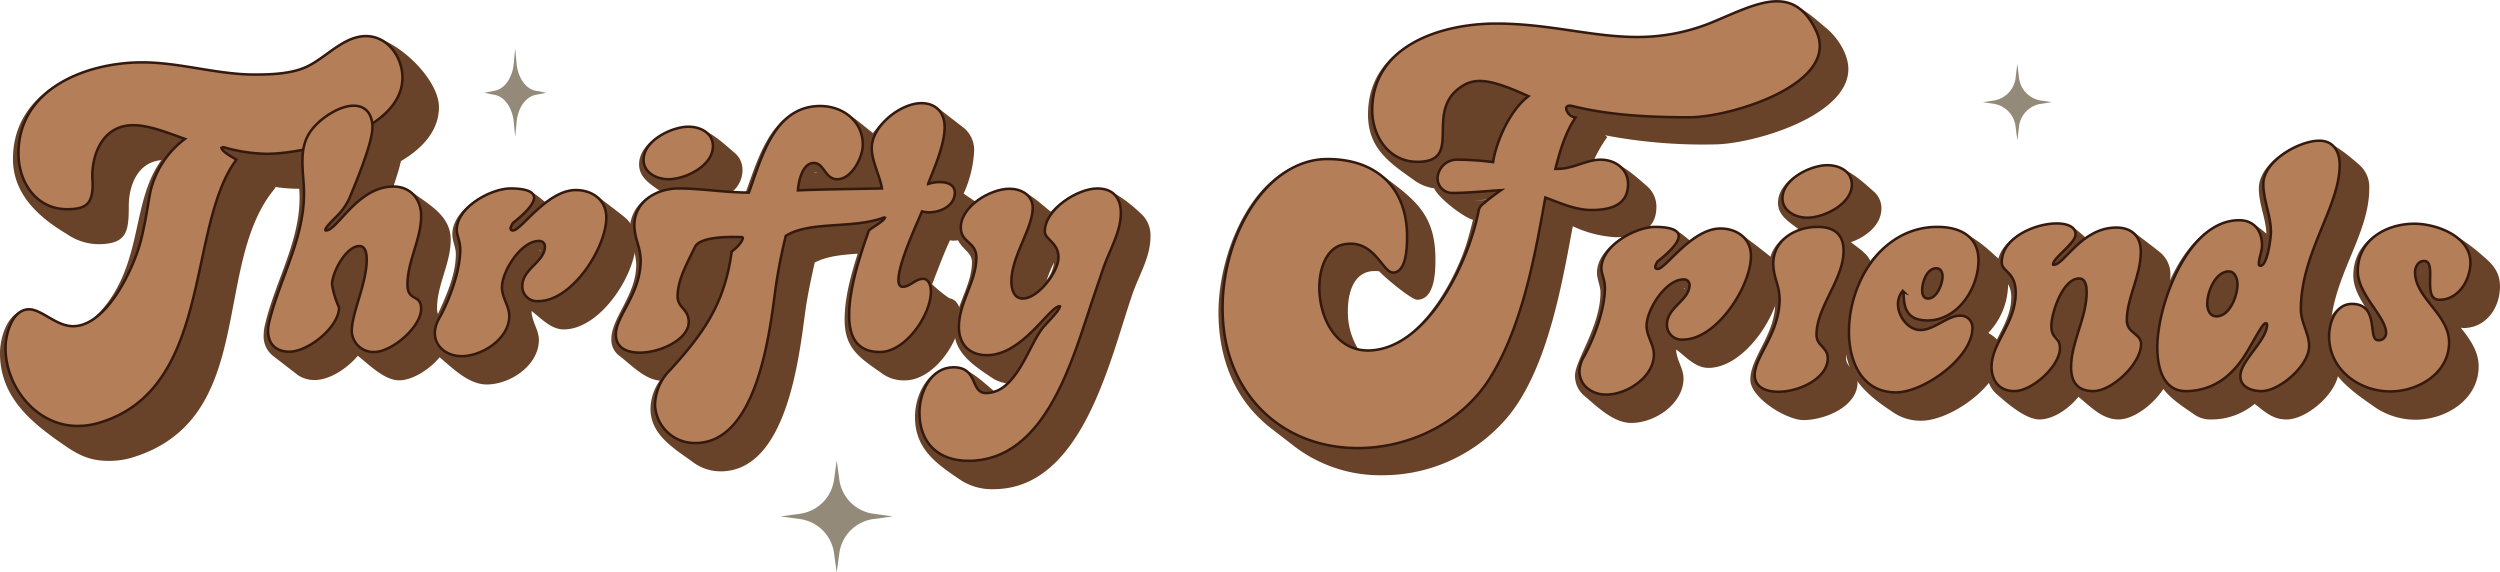
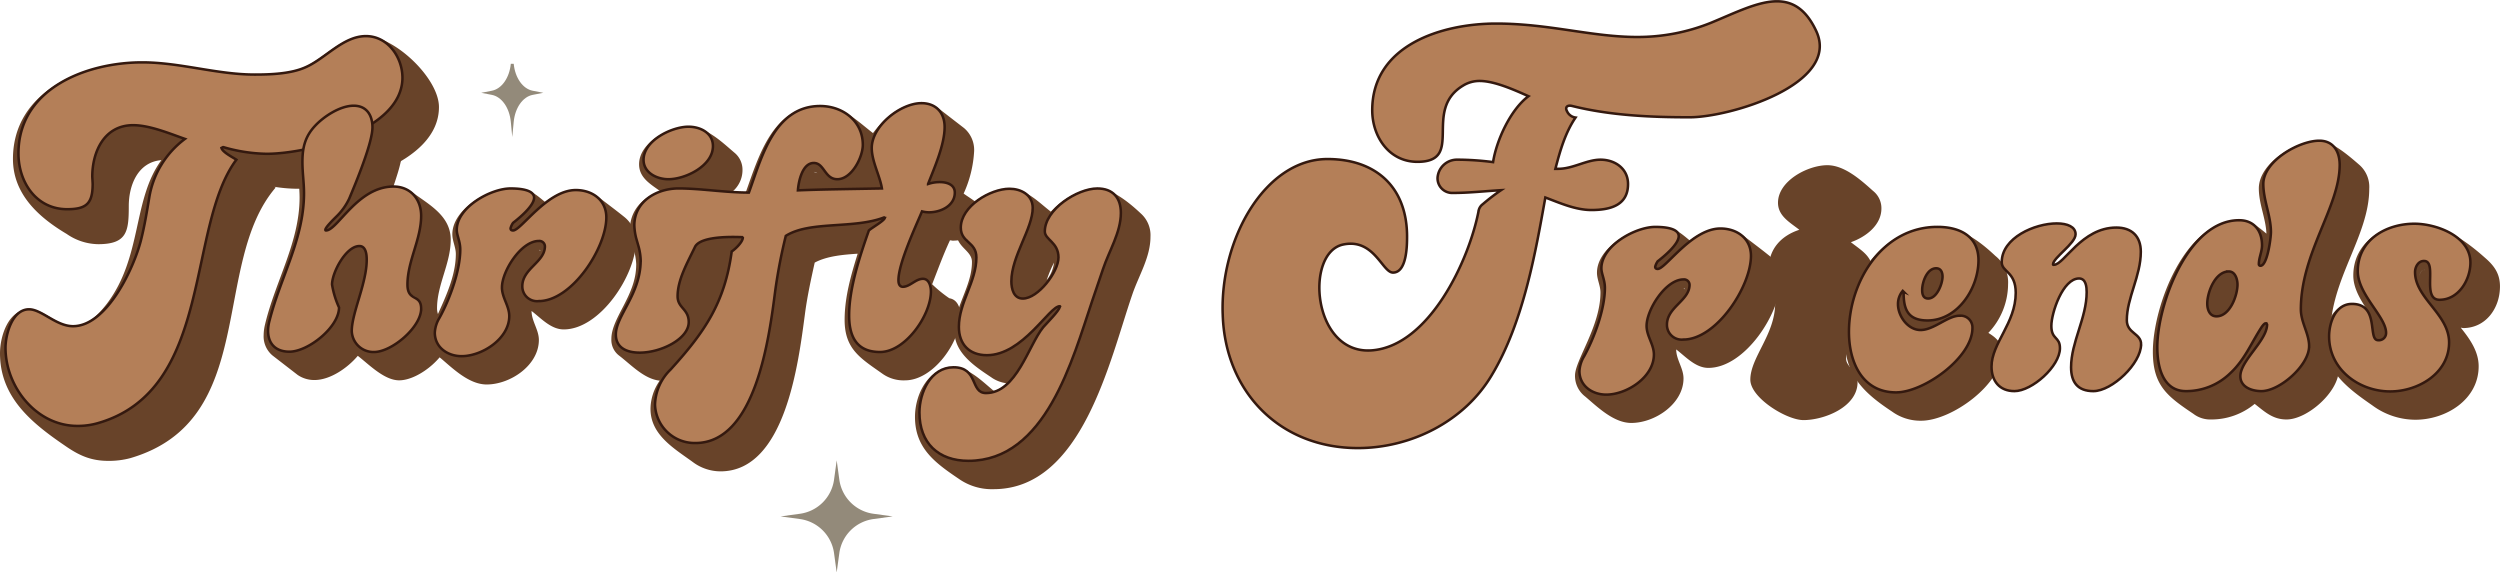
<svg xmlns="http://www.w3.org/2000/svg" width="492.026" height="112.667" viewBox="0 0 492.026 112.667">
  <g id="Horizontal" transform="translate(16.374 0.002)">
    <g id="Final" transform="translate(0 0.248)">
      <g id="Group_30" data-name="Group 30" transform="translate(0 6.841)">
        <path id="Path_577" data-name="Path 577" d="M58.573,33.147a29.422,29.422,0,0,1-4.559-.386l.232.155C41.418,47.907,51,78.742,25.655,86.16a16.206,16.206,0,0,1-4.327.541c-3.477,0-5.8-1.082-8.577-3.014C6.182,79.205,0,74.182,0,65.528c0-3.323,1.623-8.655,5.718-8.655,3.245,0,5.409,3.323,8.655,3.323,2.859,0,5.023-2.318,6.645-4.4,7.032-9.273,5.023-20.477,10.741-28.282-4.636.386-6.414,4.945-6.414,9.041,0,4.945-.309,7.5-6.027,7.5a11.116,11.116,0,0,1-6.182-2.009C7.65,38.791,2.55,34.232,2.55,27.278c0-13.449,13.909-19.012,25.423-19.012,7.5,0,14.682,2.4,22.177,2.4,3.245,0,6.568-.077,9.582-1.391,4.25-1.855,7.341-6.182,12.286-6.182,5.564,0,14.373,8.268,14.373,13.986C86.391,28.279,67.382,33.147,58.573,33.147Z" transform="translate(-16.374 -3.088)" fill="#684329" />
        <path id="Path_578" data-name="Path 578" d="M15.055,51.683c2-8.329,6.764-16.1,6.764-24.8,0-2.067-.313-4.071-.313-6.138a10.447,10.447,0,0,1,2.756-7.766c1.879-2.067,5.323-4.2,8.2-4.2a4.564,4.564,0,0,1,2.818.877c1.628,1.253,3.319,2.505,4.948,3.82a5.407,5.407,0,0,1,1.754,4.259c0,2.067-1.065,4.948-1.691,6.952a6.259,6.259,0,0,1,3.883,1.253c3.257,2.38,7.39,4.572,7.39,9.206,0,4.7-2.693,8.83-2.693,13.528a3.546,3.546,0,0,0,.188,1.127c1.378.939,2.505,1.816,2.505,3.632,0,4.2-6.075,9.394-10.146,9.394-2.943,0-5.95-3.131-8.142-4.822-1.941,2.317-5.386,4.76-8.517,4.76a5.748,5.748,0,0,1-3.319-1L16.5,57.946a4.9,4.9,0,0,1-1.754-4.008,9.315,9.315,0,0,1,.313-2.255Zm29.122-5.574a1.776,1.776,0,0,0,.689.5Z" transform="translate(20.768 4.935)" fill="#684329" />
        <path id="Path_579" data-name="Path 579" d="M30.369,48.924a5.1,5.1,0,0,1-2-4.133c0-3.006,5.01-9.707,5.01-16.346,0-1.315-.689-2.568-.689-3.883,0-4.948,7.014-9.018,11.461-9.018,3.507,0,4.2.5,6.826,2.693a10.327,10.327,0,0,1,6.012-2.38,7.734,7.734,0,0,1,4.634,1.5c1.628,1.253,3.319,2.505,4.948,3.82a6.09,6.09,0,0,1,2.255,4.76c0,6.576-7.014,17.348-14.219,17.348-2.505,0-4.447-2.192-6.325-3.632,0,2,1.44,3.7,1.44,5.7,0,5.01-5.636,8.768-10.271,8.768-3.445,0-6.576-3.069-9.081-5.2ZM50.037,27.818c0-.125-.188-.188-.313-.188Z" transform="translate(39.959 14.458)" fill="#684329" />
        <path id="Path_580" data-name="Path 580" d="M48.044,40.39a11.549,11.549,0,0,0-.376-2.568l-.5-1.754a11.549,11.549,0,0,1-.376-2.568c0-3.82,2.505-6.451,6.012-7.578-1.879-1.378-4.2-2.63-4.2-5.323,0-4.321,5.887-7.39,9.707-7.39,3.507,0,6.513,2.943,9.018,5.073a4.333,4.333,0,0,1,1.628,3.445,5.524,5.524,0,0,1-2.067,4.321c.877.063,1.816.125,2.693.125,2.568-7.14,5.323-17.035,14.655-17.035,4.509,0,7.077,2.756,10.4,5.323,2.255-3.006,5.511-5.887,9.519-5.887A5.746,5.746,0,0,1,107.6,9.64c1.628,1.253,3.319,2.568,4.948,3.82a5.647,5.647,0,0,1,2,4.509,22.972,22.972,0,0,1-2.067,8.392c1.5,1.127,4.071,2.317,4.071,4.509,0,3.382-3.319,4.76-6.263,4.76l-.376-.063h-.125c-1.315,2.818-2.38,5.762-3.507,8.643a25.766,25.766,0,0,0,3.382,2.756c1.628.251,2.192,1.941,2.192,3.382,0,5.2-5.323,12.776-10.9,12.776a7.189,7.189,0,0,1-4.384-1.253c-4.321-3.069-7.515-4.822-7.515-10.647,0-4.447,1.253-8.83,2.568-13.027-2.756.188-6.012.438-8.455,1.754-.752,3.382-1.5,6.826-1.941,10.271-1.253,9.332-3.82,30.813-16.6,30.813a9.152,9.152,0,0,1-5.511-1.879c-3.632-2.63-8.267-5.323-8.267-10.4a9.863,9.863,0,0,1,1.816-5.574c-3.069-.313-5.636-3.131-8.016-4.948a3.865,3.865,0,0,1-1.5-3.257c0-4.2,4.885-8.58,4.885-14.592ZM83.679,22.353a1.313,1.313,0,0,0-.689-.251Zm16.847,21.92a1.066,1.066,0,0,0,.063.438Z" transform="translate(60.8 4.642)" fill="#684329" />
        <path id="Path_581" data-name="Path 581" d="M76.542,72.659c-4.634-3.131-8.58-6.012-8.58-12.15,0-4.384,2.568-9.77,7.578-9.77,3.069,0,5.824,2.944,8.079,4.76a6.007,6.007,0,0,0,2.317-1.628,6.613,6.613,0,0,1-3.006-1.19c-3.194-2.129-7.2-4.76-7.2-9.018,0-4.885,3.445-8.893,3.445-13.653,0-2.317-3.069-2.818-3.069-5.887,0-4.7,6.2-8.517,10.459-8.517,3.319,0,5.7,2.63,8.142,4.509,2.129-2.38,5.824-4.572,9.144-4.572,2.944,0,6.451,2.943,8.517,4.885a5.732,5.732,0,0,1,1.941,4.634c0,4.008-2.317,7.641-3.57,11.336C106.29,49.3,100.9,74.726,83.431,74.726A11.307,11.307,0,0,1,76.542,72.659ZM95.33,30.133a23.561,23.561,0,0,0-1.44,3.445A7.016,7.016,0,0,0,95.33,30.133Z" transform="translate(95.742 14.458)" fill="#684329" />
      </g>
      <g id="Group_31" data-name="Group 31" transform="translate(0.879 6.843)">
        <path id="Path_582" data-name="Path 582" d="M78.488,11.277c0,10.355-18.623,14.991-26.737,14.991a31.944,31.944,0,0,1-8.5-1.314h-.077l-.309.155c.232.85,2.241,1.855,2.936,2.318C35.911,40.641,41.32,72.787,18.524,79.28a14.009,14.009,0,0,1-4.018.541C6.47,79.821.365,72.171.365,64.444c0-2.627,1.314-7.573,4.636-7.573,2.473,0,5.332,3.323,8.655,3.323,6.645,0,11.977-11.436,13.368-16.923.7-2.782,1.159-5.564,1.623-8.346a17.978,17.978,0,0,1,7.032-11.591c-3.091-1.082-6.955-2.7-10.2-2.7-5.641,0-8.036,5.177-8.036,10.123l.077,1.391c0,3.864-1.159,5.023-5.023,5.023-6.1,0-9.582-5.332-9.582-10.973,0-12.827,13.446-17.927,24.341-17.927,7.5,0,14.682,2.4,22.177,2.4,3.168,0,7.186-.155,10.046-1.468,3.864-1.7,7.341-6.1,11.823-6.1,4.327,0,7.186,4.173,7.186,8.191Z" transform="translate(-16.534 -3.088)" fill="#b47f58" stroke="#34190f" stroke-miterlimit="10" stroke-width="0.5" />
        <path id="Path_583" data-name="Path 583" d="M45.23,48.739c0,3.632-5.762,8.517-9.269,8.517a4.266,4.266,0,0,1-4.384-4.133c0-3.57,2.943-9.394,2.943-14.029,0-.939-.125-2.693-1.44-2.693-2.63,0-5.386,5.2-5.386,7.578a17.746,17.746,0,0,0,1.378,4.509c0,3.883-6.075,8.705-9.77,8.705-2.63,0-4.2-1.5-4.2-4.133a7.874,7.874,0,0,1,.313-2.067c2.129-8.455,6.764-16.033,6.764-24.988,0-2.067-.313-4.071-.313-6.138,0-2.818.5-5.01,2.505-7.14,1.754-1.879,4.948-3.946,7.578-3.946,2.568,0,3.7,1.879,3.7,4.259,0,3.069-3.257,10.9-4.572,14.029a12.065,12.065,0,0,1-2.568,3.57c-.376.376-2.129,2.067-2.129,2.568,0,.125.063.125.125.125,2.255,0,6.2-8.643,13.277-8.643,3.382,0,5.449,2.505,5.449,5.762,0,4.634-2.693,8.893-2.693,13.528,0,3.445,2.693,1.754,2.693,4.76Z" transform="translate(20.401 4.932)" fill="#b47f58" stroke="#34190f" stroke-miterlimit="10" stroke-width="0.5" />
        <path id="Path_584" data-name="Path 584" d="M29.668,40.97c2-3.632,4.071-9.269,4.071-13.4,0-1.628-.689-2.756-.689-3.883,0-4.447,6.7-8.142,10.584-8.142,1.127,0,4.634.063,4.634,1.816,0,1.628-3.006,4.071-4.133,4.948a3.323,3.323,0,0,0-.5,1.065c0,.313.188.438.5.438,1.566,0,6.7-7.954,12.338-7.954,3.257,0,6.012,1.941,6.012,5.386,0,6.012-6.764,16.471-13.34,16.471a2.9,2.9,0,0,1-3.194-2.944c0-3.445,4.447-4.76,4.447-7.828a1.087,1.087,0,0,0-1.19-1.065c-3.507,0-7.265,5.95-7.265,9.144,0,2,1.44,3.632,1.44,5.636,0,4.447-5.323,7.891-9.394,7.891-2.693,0-5.261-1.691-5.261-4.634a6.271,6.271,0,0,1,.939-2.944Z" transform="translate(39.593 14.456)" fill="#b47f58" stroke="#34190f" stroke-miterlimit="10" stroke-width="0.5" />
        <path id="Path_585" data-name="Path 585" d="M48.408,39.512a11.549,11.549,0,0,0-.376-2.568l-.5-1.754a11.549,11.549,0,0,1-.376-2.568c0-4.76,4.447-7.265,8.705-7.265,4.447,0,9.081.814,13.841.814,2.442-6.7,4.948-17.035,14.029-17.035,4.447,0,8.392,2.943,8.392,7.641,0,2.442-2.192,6.764-5.01,6.764-2.505,0-2.568-3.194-4.634-3.194-2.255,0-3.006,3.632-3.131,5.386,4.509-.188,9.833-.251,16.534-.376-.376-2.442-2-5.323-2-7.954,0-4.384,5.7-8.83,9.77-8.83,2.881,0,4.572,1.879,4.572,4.7,0,3.507-2,7.954-3.257,11.21a7.187,7.187,0,0,1,2.317-.376c1.315,0,2.943.438,2.943,2.067,0,2.63-2.818,3.883-5.073,3.883a5.216,5.216,0,0,1-1.378-.188C102.456,33,99.136,40.138,99.136,43.395c0,.564.125,1.315.877,1.315,1.378,0,2.505-1.566,3.946-1.566,1.253,0,1.566,1.566,1.566,2.505,0,4.634-5.01,11.9-10.02,11.9-4.572,0-6.075-3.006-6.075-7.2,0-5.386,2.129-11.711,3.883-16.722.626-.564,2.881-1.816,3.131-2.442a.135.135,0,0,0-.125-.125c-6.012,2.317-14.592.626-19.352,3.632A104.2,104.2,0,0,0,74.9,45.4c-1.19,9.206-3.82,30.061-15.72,30.061a7.808,7.808,0,0,1-7.954-7.578,10.017,10.017,0,0,1,3.069-6.889C61,53.6,64.942,47.9,66.319,37.758c.689-.438,2.129-1.816,2.192-2.693l-.125-.125c-.689,0-8.016-.438-9.269,1.879-1.566,3.257-3.445,6.513-3.445,9.77,0,2.317,2.192,2.442,2.192,5.073,0,3.319-5.449,6.012-9.645,6.012-2.63,0-4.7-1-4.7-3.57,0-3.7,4.885-7.954,4.885-14.592Zm.564-19.79c0-3.82,5.574-6.513,8.833-6.513,2.317,0,4.822,1.19,4.822,3.82,0,3.883-5.386,6.513-8.768,6.513-2.255,0-4.885-1.253-4.885-3.82Z" transform="translate(60.434 4.638)" fill="#b47f58" stroke="#34190f" stroke-miterlimit="10" stroke-width="0.5" />
        <path id="Path_586" data-name="Path 586" d="M104.463,31.386l-2.129,6.263c-3.883,11.523-9.144,31.5-24.362,31.5-5.95,0-9.645-3.507-9.645-9.519,0-3.883,2.192-8.893,6.7-8.893,4.948,0,3.257,5.073,6.388,5.073,6.012,0,8.329-9.332,11.273-12.964.814-.939,3.006-3.069,3.319-4.071l-.063-.063c-2.067,0-7.267,9.645-14.344,9.645-3.445,0-5.511-2.129-5.511-5.574,0-4.822,3.445-8.893,3.445-13.653,0-3.131-3.069-2.881-3.069-5.887,0-4.2,5.824-7.641,9.582-7.641,2.255,0,4.572,1.19,4.572,3.758,0,4.071-4.2,9.519-4.2,14.467,0,1.44.438,3.382,2.255,3.382,3.006,0,7.014-5.261,7.014-8.079C95.693,26.128,93,25.627,93,24c0-4.321,6.388-8.455,10.334-8.455,3.069,0,4.634,1.816,4.634,4.822,0,3.82-2.317,7.453-3.507,11.022Z" transform="translate(95.377 14.457)" fill="#b47f58" stroke="#34190f" stroke-miterlimit="10" stroke-width="0.5" />
      </g>
      <g id="Sunnyside_regular_52_pt_20_spacing" transform="translate(218.137 0.005)">
-         <path id="Path_587" data-name="Path 587" d="M105.636,87.943l-4.745-3.664C93.623,78.633,90.56,70.4,90.56,61.4,90.56,49.383,97.767,31.3,112,31.3a17.8,17.8,0,0,1,10.931,3.3c6.487,4.8,10.331,7.748,10.331,16.457,0,2.463-.12,7.928-3.6,7.928-1.141,0-6.607-4.565-7.448-5.586a4.546,4.546,0,0,0-.9-.06c-4.2,0-5.285,4.385-5.285,7.808a13.924,13.924,0,0,0,2.042,7.568,6.748,6.748,0,0,0,1.922.24c9.43,0,16.7-12.853,19.28-20.661.541-1.682.961-3.363,1.381-5.045-1.922-.481-6.907-4.385-7.628-6.186a8.774,8.774,0,0,1-4.144-1.742c-4.865-3.424-8.889-6.246-8.889-12.8,0-13.394,14.054-17.9,25.226-17.9,9.31,0,18.439,2.643,27.751,2.643a37.613,37.613,0,0,0,14.295-2.763C191.286,2.893,196.091.25,200.476.25c3.9,0,6.967,3,9.79,5.346,2.162,1.8,4.264,5.045,4.264,7.988,0,9.37-19.04,14.835-26.49,14.835a102.172,102.172,0,0,1-21.382-1.8l.42.36a26.547,26.547,0,0,0-2.643,4.565c4.144-.6,7.388,2.4,10.271,4.925a5.322,5.322,0,0,1,2.042,4.264c0,4.8-4.024,5.946-8.048,5.946a22.608,22.608,0,0,1-8.409-2.162c-2.162,11.652-4.925,27.448-12.313,36.94a32.121,32.121,0,0,1-25.226,12.072,27.844,27.844,0,0,1-17.118-5.586ZM143.294,39.29c-.9.06-1.742.12-2.643.18l2.583-.12Zm16.817-16.757-.18-.06a1.7,1.7,0,0,0,.9.661,1.685,1.685,0,0,1-.841-.6Z" transform="translate(-85.264 -0.25)" fill="#684329" />
        <path id="Path_588" data-name="Path 588" d="M123.893,52.067a5.1,5.1,0,0,1-2-4.133c0-3.006,5.01-9.707,5.01-16.348,0-1.315-.689-2.568-.689-3.883,0-4.948,7.014-9.018,11.461-9.018,3.507,0,4.2.5,6.826,2.693A10.327,10.327,0,0,1,150.51,19a7.734,7.734,0,0,1,4.634,1.5c1.628,1.253,3.319,2.505,4.948,3.82a6.09,6.09,0,0,1,2.255,4.76c0,6.576-7.014,17.35-14.216,17.35-2.505,0-4.447-2.192-6.325-3.632,0,2,1.44,3.7,1.44,5.7,0,5.01-5.636,8.768-10.271,8.768-3.445,0-6.576-3.069-9.081-5.2Zm19.667-21.106c0-.125-.188-.188-.313-.188Z" transform="translate(-46.425 25.719)" fill="#684329" />
        <path id="Path_589" data-name="Path 589" d="M156.005,28.8c2.505,1.941,4.384,2.881,4.384,6.388,0,6.075-5.323,11.022-5.323,16.534,0,1.628,2.255,2.38,2.255,4.634,0,4.885-6.576,7.453-10.647,7.453-3.319,0-10.459-4.384-10.459-7.954,0-4.384,4.885-8.893,4.885-15.031a11.548,11.548,0,0,0-.376-2.568l-.5-1.754a11.548,11.548,0,0,1-.376-2.568c0-3.82,2.505-6.451,6.012-7.578-1.816-1.44-4.2-2.693-4.2-5.323,0-4.321,5.887-7.39,9.707-7.39,3.382,0,6.639,2.943,9.018,5.073a4.333,4.333,0,0,1,1.628,3.445c0,3.319-3.131,5.636-6.012,6.639Z" transform="translate(-26.243 18.615)" fill="#684329" />
        <path id="Path_590" data-name="Path 590" d="M153.242,55.009c-5.887-3.883-9.331-7.39-9.331-14.78,0-10.334,7.014-21.544,18.287-21.544,4.572,0,8.2,2.693,11.4,5.7a6.627,6.627,0,0,1,2.505,5.574,13.992,13.992,0,0,1-3.883,9.582c1.44.877,2.693,1.941,2.693,3.758,0,6.388-9.958,13.528-15.907,13.528a9.549,9.549,0,0,1-5.762-1.816Z" transform="translate(-15.403 25.72)" fill="#684329" />
-         <path id="Path_591" data-name="Path 591" d="M157.562,52.093a5.625,5.625,0,0,1-2-4.634c0-5.01,4.76-9.018,4.76-14.53,0-3.7-2.756-3.7-2.756-6.012,0-5.449,7.077-8.517,11.711-8.517,2.756,0,3.7,1.065,5.636,2.756a11.1,11.1,0,0,1,6.075-1.941,6.2,6.2,0,0,1,3.76,1.127c1.628,1.253,3.319,2.505,4.948,3.82a5.593,5.593,0,0,1,1.941,4.509c0,4.634-2.756,8.83-2.756,13.465,0,1.941,2.818,2.38,2.818,4.76,0,4.259-6.075,10.083-10.271,10.083-3.257,0-5.511-2.568-7.891-4.447-1.691,2.129-4.822,4.447-7.641,4.447-2.756,0-6.325-3.131-8.329-4.885Zm11.711-11.523a2.251,2.251,0,0,0,.438.626Z" transform="translate(1.006 25.317)" fill="#684329" />
        <path id="Path_592" data-name="Path 592" d="M186.075,27.3c2.317,0,3.7,1.253,5.386,2.63-.125-3.006-1.5-5.824-1.5-8.893,0-5.073,7.327-9.394,11.9-9.394,2.443,0,6.012,3.131,7.891,4.76a5.777,5.777,0,0,1,1.941,4.7c0,9.269-7.641,17.849-7.641,28.433,0,2.505,1.628,4.76,1.628,7.265,0,4.259-6.138,9.707-10.271,9.707-2.693,0-4.259-1.5-6.263-3.069a13.334,13.334,0,0,1-8.58,3.069,5.47,5.47,0,0,1-3.507-1.127c-5.135-3.445-7.954-5.574-7.954-12.212,0-8.831,6.263-25.865,16.972-25.865Z" transform="translate(20.088 15.794)" fill="#684329" />
        <path id="Path_593" data-name="Path 593" d="M188.528,34.207a5.436,5.436,0,0,1,2.63.626c-1.19-1.816-2.38-3.946-2.38-6.2,0-6.639,5.95-10.208,12.025-10.208,5.449,0,10.02,3.257,13.9,6.7,1.816,1.566,2.943,3.131,2.943,5.636,0,4.259-2.756,8.2-7.265,8.2l-.313-.063h-.125c1.754,2.192,3.507,4.634,3.507,7.578C213.454,53.058,207,57,200.991,57a14.281,14.281,0,0,1-8.455-2.818c-4.509-3.131-9.394-6.639-9.394-12.713,0-3.194,1.628-7.265,5.386-7.265Zm13.279-5.386c0-.5.313-1.315.939-1.315C202.121,27.506,201.807,28.258,201.807,28.821Zm1-1.315h-.063l.063.063Z" transform="translate(39.865 25.354)" fill="#684329" />
      </g>
      <g id="Sunnyside_regular_52_pt_20_spacing-2" transform="translate(218.981)">
        <path id="Path_594" data-name="Path 594" d="M158.694,21.875a2.148,2.148,0,0,0,1.682,1.261c-2.042,3-3.063,6.607-3.964,10.09h.541c2.943,0,5.586-1.8,8.349-1.8,2.823,0,5.406,1.742,5.406,4.8,0,4.144-3.424,5.105-7.207,5.105-3.123,0-6.186-1.381-9.069-2.463-1.862,10.391-4.264,24.505-10.511,34.9-5.406,9.189-15.979,14.415-26.369,14.415-15.436,0-26.129-11.111-26.61-26.187-.6-14.9,8.349-30.694,20.6-30.694,9.55,0,15.676,5.526,15.676,15.256,0,1.8-.06,7.087-2.763,7.087-2.1,0-3.724-6.787-9.79-5.526-7.628,1.562-6.126,21.622,5.526,20.841,11.352-.781,19.28-17.718,21.142-27.628a2.075,2.075,0,0,1,.781-1.141,40.84,40.84,0,0,1,3.6-2.763c-3.123.18-6.306.541-9.43.541a2.885,2.885,0,0,1-3.063-3,3.83,3.83,0,0,1,3.9-3.544,55.252,55.252,0,0,1,7.027.48c.661-4.264,3.424-10.331,6.967-12.973-2.7-1.2-6.667-3-9.61-3a6.142,6.142,0,0,0-3.243.9c-8.108,4.865.42,15.015-9.009,15.015-5.586,0-8.889-4.985-8.889-10.153,0-12.853,13.754-17.058,24.385-17.058,10.451,0,18.8,2.643,27.751,2.643a38.469,38.469,0,0,0,14.6-2.823c4.8-1.982,9.189-4.2,12.913-4.2,3.063,0,5.706,1.5,7.748,5.886,4.8,10.391-16.937,16.937-24.926,16.937-7.688,0-15.676-.36-23.124-2.222-.961-.24-1.442.24-1.021,1.021Z" transform="translate(-85.65 -0.248)" fill="#b47f58" stroke="#34190f" stroke-miterlimit="10" stroke-width="0.5" />
        <path id="Path_595" data-name="Path 595" d="M123.192,44.112c2-3.632,4.071-9.269,4.071-13.4,0-1.628-.689-2.756-.689-3.883,0-4.447,6.7-8.142,10.584-8.142,1.127,0,4.634.063,4.634,1.816,0,1.628-3.006,4.071-4.133,4.948a3.323,3.323,0,0,0-.5,1.065c0,.313.188.438.5.438,1.566,0,6.7-7.954,12.338-7.954,3.257,0,6.012,1.941,6.012,5.386,0,6.012-6.764,16.471-13.34,16.471a2.9,2.9,0,0,1-3.194-2.943c0-3.445,4.447-4.76,4.447-7.828a1.087,1.087,0,0,0-1.19-1.065c-3.507,0-7.265,5.95-7.265,9.144,0,2,1.44,3.632,1.44,5.636,0,4.447-5.323,7.891-9.394,7.891-2.693,0-5.261-1.691-5.261-4.634a6.271,6.271,0,0,1,.939-2.943Z" transform="translate(-46.757 25.725)" fill="#b47f58" stroke="#34190f" stroke-miterlimit="10" stroke-width="0.5" />
-         <path id="Path_596" data-name="Path 596" d="M148.928,25.791c3.194,0,5.135,1.378,5.135,4.7,0,5.7-5.323,11.022-5.323,16.534,0,2.317,2.505,2.442,2.192,5.073-.438,3.7-5.7,6.138-9.707,6.138-2.756,0-4.885-1.127-4.634-3.7.376-3.7,4.885-7.954,4.885-14.592a11.55,11.55,0,0,0-.376-2.568l-.5-1.754a11.548,11.548,0,0,1-.376-2.568c0-4.76,4.447-7.265,8.705-7.265Zm-2-1.816c-2.255,0-4.885-1.253-4.885-3.82,0-3.82,5.574-6.513,8.831-6.513,2.317,0,4.822,1.19,4.822,3.82C155.692,21.282,150.244,23.975,146.924,23.975Z" transform="translate(-26.587 18.619)" fill="#b47f58" stroke="#34190f" stroke-miterlimit="10" stroke-width="0.5" />
        <path id="Path_597" data-name="Path 597" d="M155.047,31.462l-.188-.188a3.984,3.984,0,0,0-.939,2.63c0,2.317,1.941,5.073,4.447,5.073,2.63,0,5.323-2.818,7.7-2.818a2.318,2.318,0,0,1,2.505,2.442c0,5.824-9.584,12.651-15.031,12.651-6.7,0-9.269-6.012-9.269-11.9,0-9.9,6.576-20.67,17.41-20.67,4.321,0,8.079,1.754,8.079,6.576,0,5.511-4.071,11.837-10.02,11.837-3.883,0-4.762-2.192-4.7-5.636Zm7.641-3.006c0-.814-.313-1.628-1.253-1.628-1.816,0-2.756,2.756-2.756,4.259,0,.814.188,1.691,1.19,1.691,1.691,0,2.818-2.881,2.818-4.321Z" transform="translate(-15.733 25.724)" fill="#b47f58" stroke="#34190f" stroke-miterlimit="10" stroke-width="0.5" />
        <path id="Path_598" data-name="Path 598" d="M185.357,42.2c0,3.758-5.7,9.206-9.394,9.206-3.069,0-4.384-1.754-4.384-4.7,0-4.948,3.069-9.707,3.069-14.78,0-1-.125-2.693-1.5-2.693-3.194,0-5.449,6.764-5.449,9.332,0,2.756,1.691,2.067,1.691,4.384,0,3.57-5.511,8.455-8.956,8.455-2.943,0-4.509-2-4.509-4.822,0-4.634,4.762-8.517,4.762-14.53,0-4.2-2.758-4.071-2.758-6.012,0-4.822,6.513-7.641,10.837-7.641,2.129,0,3.7.689,3.7,2.129,0,1.816-4.447,4.634-4.447,5.95,0,.125.125.063.188.063,2,0,5.449-7.327,12.275-7.327,3.006,0,4.822,1.691,4.822,4.76,0,4.76-2.756,9.081-2.756,13.465,0,2.63,2.818,2.568,2.818,4.76Z" transform="translate(0.674 25.322)" fill="#b47f58" stroke="#34190f" stroke-miterlimit="10" stroke-width="0.5" />
        <path id="Path_599" data-name="Path 599" d="M199.341,52.1c0,3.758-5.762,8.83-9.394,8.83-1.816,0-4.133-.752-4.133-2.943,0-3.069,5.2-6.952,5.261-10.146l-.125-.251h-.188c-.251,0-.689.626-.814.814-2,3.069-3.257,6.325-6.075,8.956a12.416,12.416,0,0,1-8.768,3.57c-4.634,0-5.636-4.948-5.636-8.643,0-8.329,6.012-24.991,16.1-24.991,3.006,0,4.509,2.129,4.509,4.948,0,1.253-.626,2.442-.626,3.7a.3.3,0,0,0,.313.313c1.378,0,2.067-5.511,2.067-6.639,0-3.194-1.5-6.263-1.5-9.457,0-4.509,7.014-8.517,11.022-8.517,2.818,0,4.008,2.192,4.008,4.76,0,8.267-7.641,17.285-7.641,28.433,0,2.568,1.628,4.76,1.628,7.265ZM183.559,37.38c-2.693,0-4.259,4.071-4.259,6.325,0,1.127.438,2.505,1.816,2.505,2.63,0,4.133-4.071,4.133-6.263,0-1-.438-2.568-1.691-2.568Z" transform="translate(19.757 15.798)" fill="#b47f58" stroke="#34190f" stroke-miterlimit="10" stroke-width="0.5" />
        <path id="Path_600" data-name="Path 600" d="M193.153,41.347a1.415,1.415,0,0,0,1.566-1.44c0-3.194-5.574-7.515-5.574-12.15,0-6.2,5.636-9.332,11.148-9.332,4.321,0,11.022,2.442,11.022,7.641,0,3.382-2.317,7.327-6.075,7.327-3.632,0-.313-7.641-3.069-7.641-1.127,0-1.754,1.19-1.754,2.192,0,5.135,6.7,8.267,6.7,13.841,0,6.075-6.075,9.645-11.589,9.645-6.138,0-12.025-4.321-12.025-10.837,0-2.693,1.255-6.388,4.509-6.388,5.511,0,3.006,7.14,5.135,7.14Z" transform="translate(39.533 25.359)" fill="#b47f58" stroke="#34190f" stroke-miterlimit="10" stroke-width="0.5" />
      </g>
      <path id="Path_601" data-name="Path 601" d="M67.5,41.557l.52-3.8.52,3.8A7.849,7.849,0,0,0,75.25,48.27l3.8.52-3.8.52a7.849,7.849,0,0,0-6.713,6.713l-.52,3.8-.52-3.8a7.849,7.849,0,0,0-6.713-6.713l-3.8-.52,3.8-.52A7.849,7.849,0,0,0,67.5,41.557Z" transform="translate(80.276 52.594)" fill="#938a7a" />
-       <path id="Path_602" data-name="Path 602" d="M38.584,7.111l.287-2.994.287,2.994c.265,2.751,1.785,4.914,3.722,5.292l2.105.409-2.105.409c-1.934.376-3.457,2.539-3.722,5.292l-.287,2.994-.287-2.994c-.265-2.751-1.785-4.916-3.722-5.292l-2.105-.409,2.105-.409c1.934-.376,3.457-2.539,3.722-5.292Z" transform="translate(46.147 5.202)" fill="#938a7a" />
-       <path id="Path_603" data-name="Path 603" d="M161.677,7.954l.32-2.6.32,2.6a5.128,5.128,0,0,0,4.131,4.6l2.336.356-2.336.356a5.128,5.128,0,0,0-4.131,4.6l-.32,2.6-.32-2.6a5.128,5.128,0,0,0-4.129-4.6l-2.336-.356,2.336-.356a5.128,5.128,0,0,0,4.131-4.6Z" transform="translate(218.656 6.946)" fill="#938a7a" />
+       <path id="Path_602" data-name="Path 602" d="M38.584,7.111c.265,2.751,1.785,4.914,3.722,5.292l2.105.409-2.105.409c-1.934.376-3.457,2.539-3.722,5.292l-.287,2.994-.287-2.994c-.265-2.751-1.785-4.916-3.722-5.292l-2.105-.409,2.105-.409c1.934-.376,3.457-2.539,3.722-5.292Z" transform="translate(46.147 5.202)" fill="#938a7a" />
    </g>
  </g>
</svg>